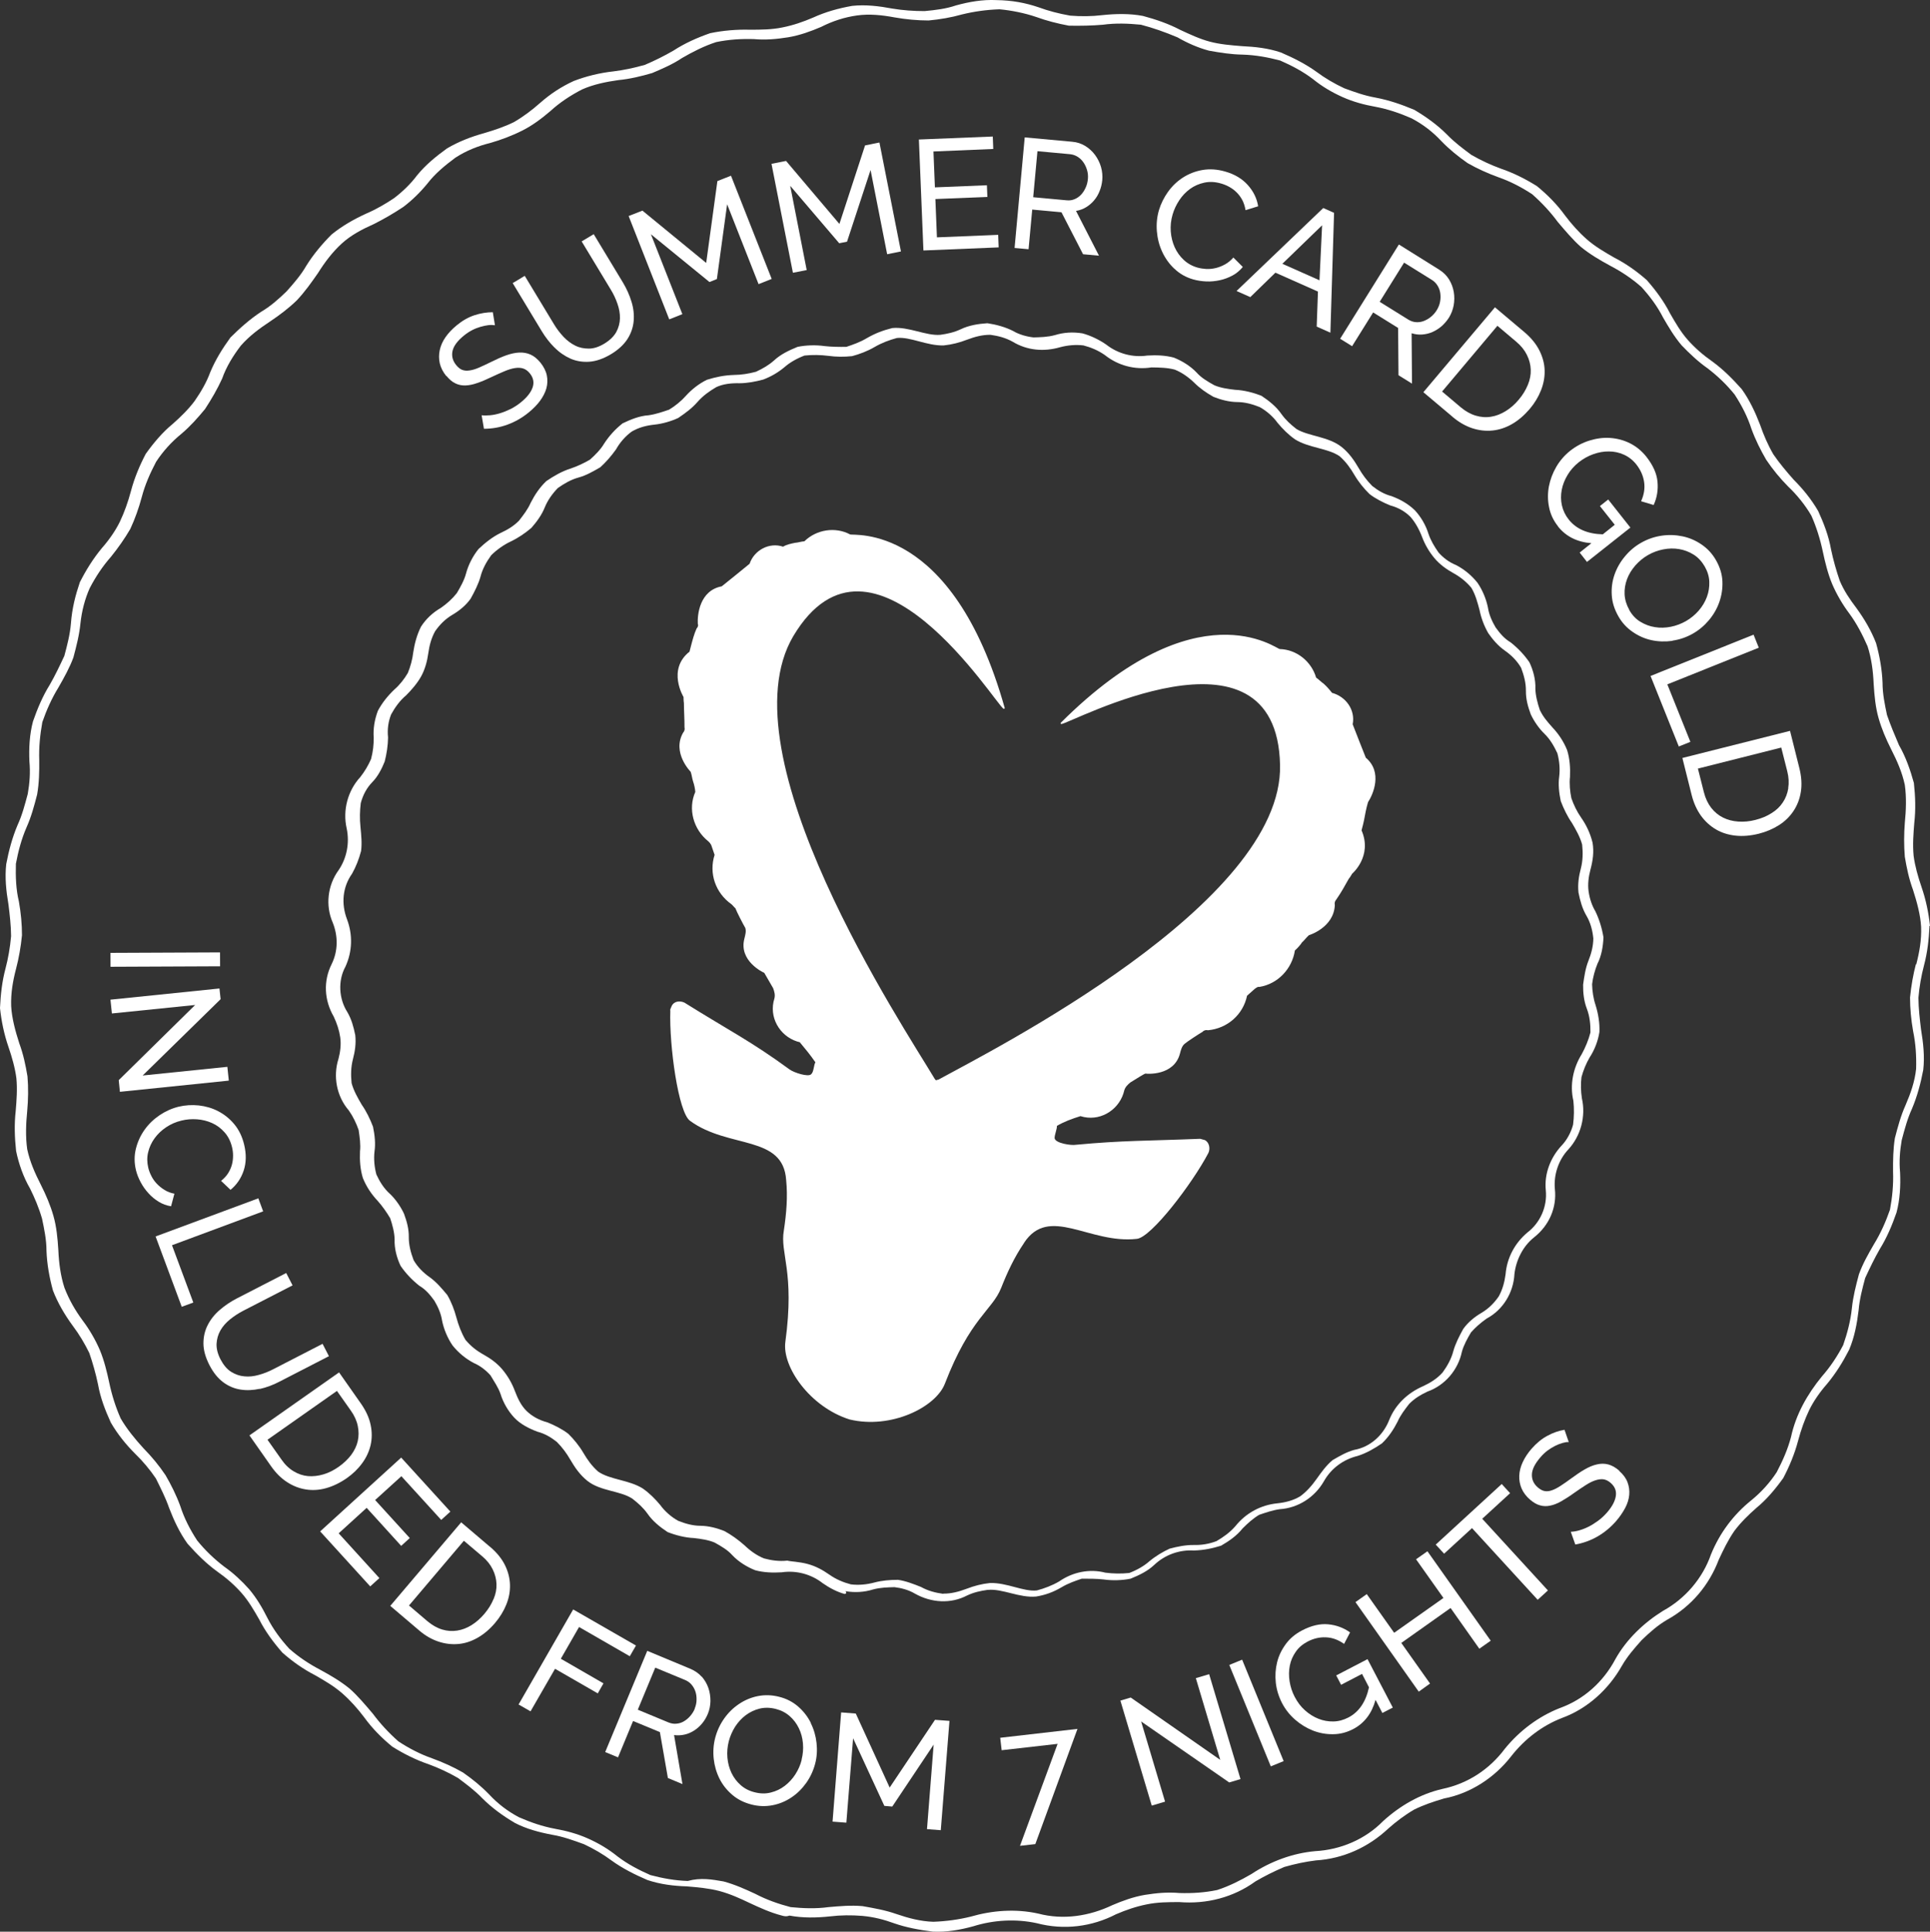
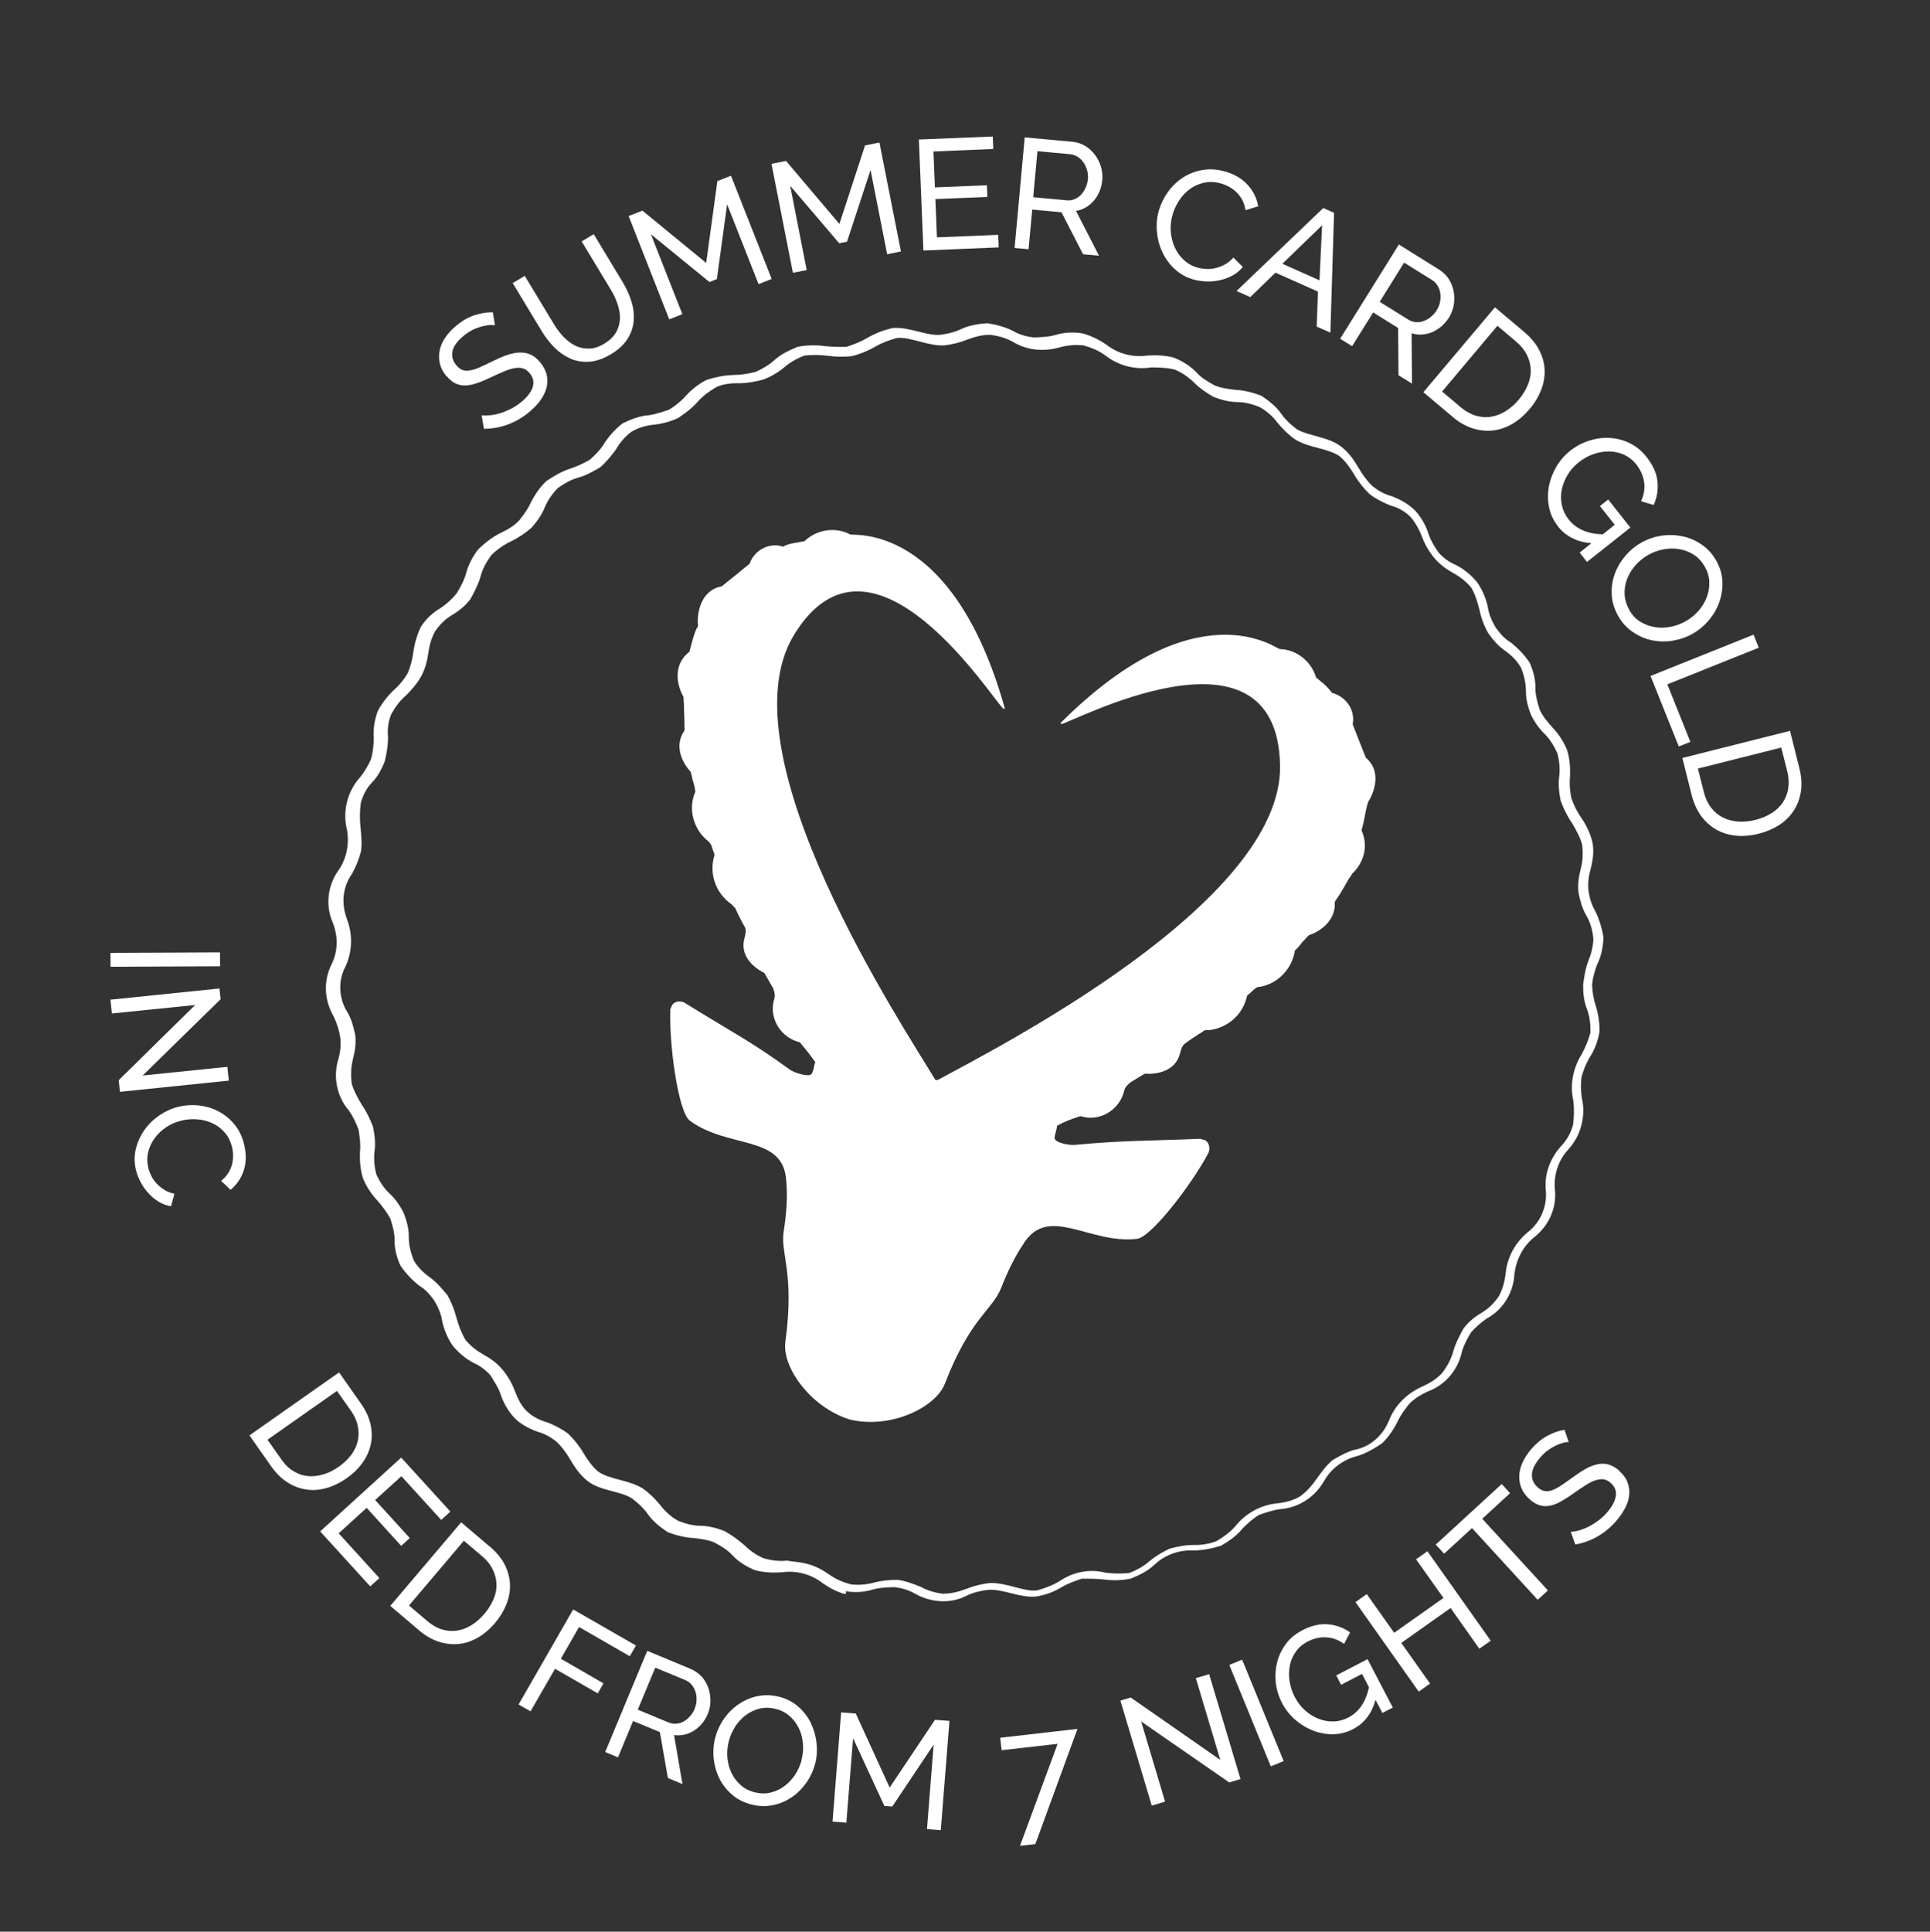
<svg xmlns="http://www.w3.org/2000/svg" id="Ebene_1" viewBox="0 0 200.08 200.21">
  <rect x="0" y="0" width="200.08" height="200.21" fill="#333333" stroke="none" />
  <defs>
    <style>.cls-1{fill:#fff;stroke-width:0px;}</style>
  </defs>
  <path class="cls-1" d="m125.27,119.5c.22-.46.09-1.11-.37-1.34-.19-.05-.29-.08-.48-.13-5.44.22-8.01.16-12.89.62-.44.09-2.13-.15-2.2-.68-.02-.32.26-.97.24-1.28.73-.43,1.54-.73,2.44-1.01,1.91.61,3.86-.53,4.45-2.34.03-.1.05-.19.08-.29.1-.39.37-.63.64-.86.61-.36,1.49-.95,1.59-.92.1.03,2.93.26,3.55-2.06.1-.39.2-.77.47-1.01.27-.24,1.52-1.05,1.88-1.26.15-.17.37-.21.56-.16,2.02-.19,3.64-1.62,4.05-3.58.27-.24.54-.48.81-.72.12-.07.27-.24.46-.19,1.94-.31,3.4-1.89,3.69-3.78.27-.24.57-.57.74-.84.27-.24.44-.5.71-.74,0,0,2.58-.77,2.69-3.12-.05-.22,0-.41.15-.58.49-.7.89-1.42,1.29-2.14.15-.17.35-.53.35-.53,0,0,2.14-1.81.98-4.5.05-.19.1-.39.15-.58.15-.58.24-1.28.39-1.86.05-.19.08-.29.13-.48.52-.79,1.55-3.11-.23-4.61,0,0-1.24-3.12-1.36-3.46.29-1.48-.69-2.87-2.14-3.26-.31-.39-.55-.66-.88-.96-.26-.17-.5-.44-.77-.62-.49-1.68-2.02-2.91-3.77-2.96-.32.02-8.52-6.5-22.71,7.65-.02.07,0,.11.07.12.82.01,22.33-11.68,22.67,4.24.34,14.36-29.97,29.62-35.42,32.62-.1-.03-.12.07-.22.05-.1-.02-.1-.03-.17-.15-3.22-5.4-21.95-33.53-14.65-45.87,8.17-13.67,21.05,7.22,21.8,7.53.1.03.12-.07.12-.07-5.44-19.33-15.77-17.83-16.03-18-1.54-.82-3.49-.51-4.74.71-.32.02-.66.14-.97.16-.44.09-.88.18-1.24.4-1.42-.48-2.99.35-3.47,1.77-.27.24-2.89,2.34-2.89,2.34-2.29.43-2.54,2.95-2.48,3.9.07.12.02.32-.13.48-.25.55-.43,1.23-.58,1.81-.05.19-.1.39-.15.58-2.35,1.86-.62,4.7-.62,4.7,0,0,0,.41.04.63,0,.82.07,1.67.06,2.5.05.22,0,.41-.15.58-1.17,2.07.79,4.04.79,4.04.12.34.14.66.25,1,.12.34.21.78.23,1.09-.78,1.76-.2,3.88,1.34,5.11.17.15.24.27.31.39.12.34.23.68.35,1.02-.61,1.91.09,3.95,1.75,5.12.17.15.24.27.41.42.12.34.8,1.66,1.02,2.03.12.34,0,.73-.09,1.11-.61,2.32,1.97,3.52,2.06,3.55.07.12.57.98.92,1.59.12.34.23.68.13,1.07-.61,1.91.53,3.86,2.34,4.45.1.03.19.05.29.08.55.66,1.1,1.32,1.62,2.08-.17.26-.16.99-.43,1.23-.3.34-1.82-.17-2.25-.49-3.99-2.92-6.28-4.04-10.89-6.92-.46-.22-1.09-.18-1.34.37-.05.19-.17.26-.13.48-.12,3.59.83,10.56,2.05,11.4,3.99,2.92,9.66,1.42,9.96,6.15.17,1.7.03,3.42-.24,5.21-.42,2.37,1.15,4.24.16,11.52-.38,2.59,2.55,6.78,6.66,8.07,4.28,1.03,8.92-1.26,9.87-3.7,2.64-6.85,4.91-7.6,5.84-9.94.63-1.59,1.35-3.16,2.37-4.65h-.01c2.6-3.98,6.79.13,11.7-.43,1.48-.13,5.75-5.72,7.42-8.9Z" />
  <path class="cls-1" d="m119.65,162.2c1.11-1.05,2.59-1.59,4.12-1.5,1.04-.03,1.92-.22,2.82-.5.86-.5,1.61-1.02,2.23-1.79.57-.57,1.11-1.05,1.72-1.41.68-.23,1.36-.47,2.12-.58,1.89-.12,3.63-1.21,4.6-2.92.77-1.35,2.04-2.25,3.48-2.6.9-.28,1.76-.78,2.52-1.3.69-.65,1.21-1.44,1.63-2.26.28-.65.74-1.25,1.21-1.85.57-.57,1.18-.93,1.88-1.26,1.83-.65,3.18-2.26,3.57-4.12.18-.68.58-1.4.95-2.02.44-.5.98-.98,1.62-1.43,1.69-.9,2.78-2.68,2.88-4.62.16-1.4.86-2.87,2.04-3.8,1.57-1.24,2.37-3.1,2.15-5.02-.13-1.48.38-3,1.39-4.08,1.3-1.41,1.84-3.44,1.41-5.32-.11-.75-.13-1.48-.04-2.18.18-.68.48-1.42.85-2.05.52-.79.87-1.73,1.01-2.63.04-.92-.12-1.89-.4-2.79-.23-.68-.34-1.44-.36-2.16.08-.7.29-1.48.56-2.13.42-.82.58-1.81.62-2.73-.16-.97-.44-1.87-.84-2.7-.36-.61-.59-1.29-.7-2.05-.11-.75,0-1.55.18-2.23.26-.97.39-1.86.23-2.83-.25-1-.65-1.83-1.18-2.59-.45-.64-.78-1.34-1.02-2.03-.14-.66-.22-1.51-.14-2.21.04-.92-.02-1.87-.3-2.77-.38-.93-.9-1.69-1.54-2.37-.48-.54-.96-1.08-1.29-1.79-.23-.68-.44-1.46-.46-2.19.04-.92-.22-1.92-.62-2.75-.52-.76-1.17-1.45-1.94-2.06-.63-.37-1.1-.91-1.56-1.55-.36-.61-.69-1.32-.8-2.07-.18-.88-.56-1.8-1.08-2.56-.62-.78-1.39-1.4-2.21-1.83-.75-.3-1.35-.77-1.83-1.31-.45-.64-.81-1.25-1.04-1.93-.28-.9-.78-1.76-1.42-2.45-.74-.71-1.56-1.14-2.41-1.46-.77-.2-1.4-.58-2-1.05-.57-.57-1.03-1.2-1.38-1.81-.5-.86-1.02-1.61-1.79-2.23-1.37-1.09-3.43-1.11-4.68-1.86-.6-.47-1.1-.91-1.56-1.55-.52-.76-1.29-1.38-2.08-1.9-.84-.33-1.81-.58-2.73-.62-.7-.08-1.5-.19-2.15-.47-.72-.4-1.35-.77-1.83-1.31-.65-.69-1.54-1.23-2.38-1.56-.87-.23-1.79-.27-2.74-.21-1.51.22-3.05-.19-4.25-1.13-.7-.49-1.61-.94-2.48-1.17-.99-.16-1.94-.1-2.84.18-.78.21-1.51.22-2.23.24-.7-.08-1.48-.29-2.1-.66-.82-.42-1.79-.68-2.68-.81-.95.06-1.92.22-2.75.62-.71.33-1.36.47-2.12.58-1.48.13-3.29-.87-4.99-.7-1,.25-1.8.56-2.66,1.06-.73.43-1.42.66-2.1.89-.73.01-1.55,0-2.25-.08-.9-.13-1.94-.1-2.81.08-.93.38-1.76.78-2.45,1.42-.54.48-1.15.83-1.86,1.16-.78.21-1.53.32-2.26.33-1.04.03-1.92.22-2.82.5-.83.4-1.61,1.02-2.21,1.69-.44.5-1.11,1.05-1.72,1.41-.68.23-1.36.47-2.12.58-.95.06-1.87.44-2.7.84-.78.62-1.38,1.29-1.9,2.08-.37.63-.94,1.2-1.48,1.68-.61.36-1.32.69-2,.92-.9.28-1.76.78-2.52,1.3-.69.65-1.21,1.44-1.63,2.26-.28.65-.74,1.25-1.21,1.85-.57.57-1.18.93-1.89,1.26-.83.4-1.61,1.02-2.3,1.67-.62.77-1.07,1.68-1.3,2.55-.18.68-.58,1.4-.95,2.02-.47.6-1.01,1.08-1.65,1.53-.86.5-1.54,1.14-2.06,1.94-.42.82-.68,1.79-.81,2.68-.08.7-.29,1.48-.56,2.13-.37.63-.84,1.23-1.38,1.7-.69.65-1.3,1.41-1.73,2.23-.35.94-.49,1.84-.43,2.78.01.73-.07,1.43-.27,2.2-.28.65-.65,1.28-1.12,1.88-1.3,1.41-1.84,3.44-1.41,5.32.32,1.53,0,3.1-.84,4.33-1.14,1.56-1.38,3.67-.61,5.42.56,1.39.57,2.94-.11,4.32-.87,1.73-.78,3.72.22,5.44.33.71.56,1.39.67,2.14s0,1.55-.18,2.23c-.58,1.81-.2,3.88,1.07,5.35.45.64.78,1.34,1.02,2.03.11.75.22,1.51.14,2.21-.04.92.02,1.87.3,2.77.38.93.9,1.69,1.54,2.37.48.54.93,1.18,1.29,1.79.23.68.44,1.46.46,2.19-.04.92.22,1.92.62,2.75.52.76,1.17,1.45,1.94,2.06.63.37,1.1.91,1.56,1.55.36.61.69,1.32.8,2.07.18.88.56,1.8,1.08,2.56.62.78,1.39,1.4,2.21,1.83.65.28,1.25.74,1.73,1.28.36.61.81,1.25,1.04,1.93.28.9.78,1.76,1.42,2.45.65.69,1.56,1.14,2.41,1.46.77.2,1.4.58,2,1.05.57.57,1.03,1.2,1.38,1.81.5.86,1.02,1.61,1.79,2.23,1.37,1.09,3.45,1.02,4.68,1.86.6.47,1.1.91,1.56,1.55.52.76,1.29,1.38,2.08,1.9.84.33,1.81.58,2.73.62.7.08,1.5.19,2.15.47.72.4,1.35.77,1.83,1.31.65.69,1.54,1.23,2.38,1.56.87.23,1.79.27,2.74.21,1.51-.22,3.05.19,4.25,1.13.7.49,1.52.92,2.29,1.12.12-.07.22-.05.08-.29.99.16,1.94.1,2.84-.18.78-.21,1.51-.22,2.23-.24.7.08,1.48.29,2.1.66,1.71.97,3.74,1.09,5.43.2.71-.33,1.36-.47,2.12-.58h.05c1.48-.14,3.29.86,4.99.69.97-.16,1.78-.46,2.63-.96.73-.43,1.42-.66,2.1-.89.73,0,1.55,0,2.25.08.9.13,1.94.1,2.81-.08.93-.38,1.76-.78,2.44-1.42Zm-5.05.8c-1.64-.43-3.39-.07-4.79.9-.73.43-1.54.73-2.32.94-1.38.15-3.09-.82-4.86-.77-.85.09-1.63.29-2.43.6-.8.3-1.58.51-2.41.5l-.02.02c-.8-.11-1.57-.31-2.29-.71-.75-.3-1.59-.63-2.39-.74-.82,0-1.67.07-2.45.28-.78.21-1.63.29-2.43.19-.77-.2-1.52-.51-2.22-1-.7-.49-1.42-.89-2.29-1.12s-1.69-.24-2.08-.34c-.85.09-1.65-.02-2.42-.23-.75-.3-1.44-.8-2.02-1.36-.67-.59-1.37-1.09-2.09-1.48-.75-.3-1.62-.53-2.44-.54-.82,0-1.6-.22-2.35-.52-.72-.4-1.39-.99-1.85-1.63-.55-.66-1.12-1.23-1.82-1.72-1.42-.89-3.38-.9-4.61-1.74-.67-.59-1.12-1.23-1.55-1.96-.43-.73-.98-1.4-1.55-1.96-.6-.47-1.42-.89-2.17-1.19-.87-.23-1.59-.63-2.17-1.19-.57-.57-.9-1.27-1.21-2.08-.3-.8-.73-1.54-1.28-2.2-.55-.66-1.25-1.16-1.97-1.56-.72-.4-1.32-.87-1.87-1.53-.43-.73-.73-1.54-.94-2.32-.21-.78-.51-1.58-.94-2.32-.55-.66-1.1-1.32-1.79-1.82-.7-.49-1.27-1.06-1.7-1.79-.3-.8-.51-1.58-.5-2.41.01-.82-.2-1.6-.5-2.41-.33-.71-.85-1.47-1.43-2.03-.67-.59-1.1-1.32-1.43-2.03-.21-.78-.29-1.63-.19-2.43.11-.8.02-1.65-.16-2.52-.3-.8-.71-1.63-1.16-2.27-.43-.73-.85-1.47-1.06-2.25-.09-.85-.07-1.67.13-2.45.23-.87.34-1.67.25-2.52-.18-.88-.39-1.65-.82-2.39-.88-1.37-1-3.26-.2-4.71.72-1.57.77-3.31.16-4.92s-.46-3.33.53-4.72c.4-.72.7-1.47.93-2.34.11-.8.02-1.65-.06-2.5-.09-.85-.07-1.67.03-2.47.23-.87.63-1.59,1.19-2.17.57-.57.99-1.39,1.29-2.14.2-.77.34-1.67.35-2.49-.09-.85.02-1.65.32-2.4.4-.72.89-1.42,1.55-1.97.57-.57,1.16-1.25,1.56-1.97.4-.72.63-1.59.74-2.39s.31-1.57.71-2.29c.49-.7,1.06-1.27,1.79-1.7s1.4-.98,1.89-1.67c.4-.72.82-1.54,1.03-2.31.2-.77.6-1.5,1.1-2.19.57-.57,1.32-1.1,2.03-1.43.83-.4,1.47-.85,2.13-1.4.59-.67,1.09-1.37,1.39-2.12s.8-1.44,1.36-2.02c.64-.45,1.37-.88,2.15-1.09.78-.21,1.51-.63,2.25-1.06.54-.48,1.13-1.15,1.63-1.85.4-.72.99-1.39,1.63-1.85.73-.43,1.51-.63,2.36-.72.85-.09,1.75-.36,2.46-.69.76-.52,1.4-.98,1.99-1.65.59-.67,1.23-1.12,1.96-1.55.71-.33,1.56-.42,2.38-.4.82,0,1.7-.17,2.48-.38.8-.3,1.54-.73,2.2-1.28.54-.48,1.27-.9,2.08-1.21.85-.09,1.67-.07,2.47.03.8.11,1.62.12,2.47.03.78-.21,1.58-.51,2.32-.94.73-.43,1.54-.73,2.32-.94,1.38-.15,3.09.82,4.86.77.85-.09,1.63-.29,2.43-.6.8-.3,1.58-.51,2.41-.5.8.11,1.57.31,2.29.71,1.52.92,3.24,1.06,4.92.58.78-.21,1.63-.29,2.43-.19.77.2,1.52.51,2.22,1,1.37,1.09,3.11,1.55,4.83,1.28.82.01,1.65.02,2.42.23.75.3,1.44.8,2.02,1.36.57.57,1.27,1.06,1.99,1.46.75.3,1.62.53,2.44.54.82,0,1.6.22,2.35.52.72.4,1.39.99,1.85,1.63.55.66,1.12,1.23,1.82,1.72,1.42.89,3.38.9,4.61,1.74.67.59,1.12,1.23,1.55,1.96.43.73.98,1.4,1.55,1.96.6.47,1.42.89,2.17,1.19.77.2,1.5.6,2.07,1.17.48.54.9,1.27,1.21,2.08.3.8.73,1.54,1.28,2.2.55.66,1.25,1.16,1.97,1.56.72.4,1.32.87,1.87,1.53.43.73.63,1.51.84,2.29.18.88.49,1.68.91,2.41.45.64,1,1.3,1.7,1.79.7.49,1.27,1.06,1.7,1.79.3.8.51,1.58.5,2.41-.01.82.2,1.6.5,2.41.33.71.85,1.47,1.43,2.03.58.56,1,1.3,1.33,2.01.21.78.29,1.63.19,2.43-.11.8-.02,1.65.16,2.52.3.8.71,1.63,1.16,2.27.43.73.85,1.47,1.06,2.25.09.85.07,1.67-.13,2.45-.23.87-.34,1.67-.25,2.52.18.88.39,1.65.82,2.39.43.73.63,1.51.72,2.36-.01.82-.22,1.6-.52,2.35s-.43,1.64-.54,2.44c-.01.82.07,1.67.38,2.48s.39,1.65.38,2.48c-.2.77-.51,1.52-.9,2.24-.89,1.42-1.26,3.18-.87,4.84.09.85.07,1.67-.03,2.47-.2.77-.63,1.59-1.19,2.17-1.16,1.25-1.81,2.93-1.64,4.63.17,1.7-.58,3.36-1.88,4.36-1.32,1.1-2.15,2.64-2.29,4.36-.11.8-.31,1.57-.71,2.29-.49.7-1.06,1.27-1.79,1.7s-1.4.98-1.89,1.67c-.4.72-.82,1.54-1.03,2.31-.2.77-.6,1.5-1.1,2.19-.59.67-1.32,1.1-2.03,1.43-1.63.71-2.89,1.93-3.52,3.52-.63,1.59-1.98,2.79-3.61,3.08-.78.21-1.51.63-2.25,1.06-.66.55-1.16,1.25-1.65,1.94-.49.7-1.09,1.37-1.72,1.82-.73.43-1.51.63-2.36.72-1.7.17-3.26,1-4.35,2.37-.59.67-1.23,1.12-1.96,1.55-.8.3-1.56.42-2.38.4-.82-.01-1.7.17-2.48.38-.71.33-1.44.76-2.1,1.31-.54.48-1.27.9-2.08,1.21-.85.09-1.67.07-2.47-.03Z" />
-   <path class="cls-1" d="m199.19,91.9c-.35-1.02-.67-2.14-.81-3.21-.11-1.17-.02-2.28.07-3.39.16-1.4.11-2.76-.04-4.15-.37-1.34-.84-2.7-1.55-3.93-.45-1.05-.89-2.1-1.24-3.12-.23-1.09-.46-2.19-.46-3.33-.05-1.36-.3-2.77-.67-4.11-.49-1.27-1.2-2.49-2.04-3.64-.69-.91-1.29-1.79-1.73-2.84-.35-1.02-.67-2.14-.9-3.24-.25-1.41-.74-2.68-1.33-3.97-.71-1.22-1.57-2.28-2.55-3.26-.72-.81-1.5-1.74-2.1-2.62-.57-.98-1.02-2.03-1.37-3.05-.49-1.27-1.08-2.56-1.91-3.71-.96-1.08-1.94-2.06-3.07-2.88-.96-.67-1.8-1.41-2.52-2.22-.72-.81-1.29-1.79-1.85-2.77-.61-1.2-1.45-2.35-2.4-3.43-1.01-.89-2.14-1.7-3.41-2.35-.99-.57-1.97-1.14-2.81-1.88-.84-.74-1.56-1.55-2.25-2.46-.83-1.15-1.81-2.14-2.92-3.05-1.15-.72-2.43-1.37-3.76-1.82-1.04-.38-2.05-.85-3.04-1.42-.86-.64-1.73-1.28-2.54-2.12-.98-.98-2.11-1.8-3.36-2.54-1.3-.55-2.63-1.01-4.01-1.27-1.19-.21-2.22-.59-3.26-.97-1.01-.47-2-1.05-2.86-1.69-1.13-.82-2.41-1.46-3.71-2.02-1.33-.45-2.64-.59-4.07-.66-1.11-.09-2.23-.18-3.29-.46-1.06-.28-2.08-.76-3.09-1.23-1.18-.62-2.51-1.08-3.86-1.44-1.38-.26-2.83-.23-4.22-.08-1.07.13-2.21.14-3.32.05-1.19-.21-2.25-.49-3.29-.87-1.33-.45-2.71-.72-4.36-.74-1.43-.07-2.84.18-4.18.55-1.02.35-2.09.48-3.26.59-1.14,0-2.25-.08-3.34-.26-1.38-.26-2.78-.43-4.17-.28-1.41.25-2.75.62-4.04,1.21-1.05.45-2.07.8-3.17,1.02-1.09.23-2.23.24-3.38.24-1.33-.04-2.81.08-4.13.36-1.36.47-2.66,1.06-3.78,1.79-.98.57-1.93,1.04-2.98,1.49-1.12.32-2.21.55-3.28.68-1.38.15-2.82.5-4.09.99-1.29.59-2.42,1.33-3.5,2.28-.81.72-1.72,1.41-2.7,1.98-.95.47-1.98.82-3.1,1.15-1.34.37-2.61.86-3.83,1.57-1.15.83-2.21,1.69-3.12,2.8-.64.86-1.48,1.68-2.39,2.37-.88.59-1.86,1.16-2.91,1.61-1.29.59-2.52,1.3-3.57,2.16-.98.98-1.9,2.08-2.62,3.24-.57.99-1.31,1.83-2.05,2.66-.84.81-1.65,1.53-2.62,2.1-1.13.74-2.21,1.69-3.19,2.67-.82,1.13-1.54,2.28-2.09,3.59-.38,1.04-.95,2.02-1.62,2.99-.64.86-1.48,1.68-2.29,2.39-1.05.86-1.97,1.96-2.78,3.09-.62,1.18-1.17,2.48-1.53,3.84-.31,1.16-.68,2.2-1.16,3.21-.45.92-1.12,1.88-1.86,2.72-.91,1.1-1.63,2.26-2.28,3.53-.45,1.33-.81,2.68-.93,4.3-.09,1.11-.39,2.27-.68,3.34-.47,1.01-.95,2.02-1.52,3.01-.72,1.15-1.27,2.46-1.73,3.78-.36,1.35-.43,2.78-.37,4.14.11,1.17.02,2.28-.17,3.37-.31,1.16-.59,2.22-1.06,3.24-.55,1.3-.91,2.66-1.17,4.03-.16,1.4-.01,2.79.23,4.2.13,1.07.26,2.14.27,3.28-.11,1.21-.3,2.3-.58,3.36-.36,1.35-.5,2.66-.57,4.09.15,1.38.42,2.7.89,4.06.35,1.02.67,2.14.81,3.21.11,1.17.02,2.28-.07,3.39-.16,1.4-.11,2.76.04,4.15.27,1.31.74,2.68,1.45,3.9.47.95.92,2,1.24,3.12.23,1.09.46,2.19.46,3.33.05,1.36.3,2.77.67,4.11.49,1.27,1.2,2.49,2.04,3.64.69.91,1.26,1.88,1.73,2.84.35,1.02.67,2.14.9,3.24.25,1.41.74,2.68,1.33,3.97.71,1.22,1.57,2.28,2.55,3.26.74.71,1.53,1.65,2.12,2.53.47.95,1.02,2.03,1.37,3.05.49,1.27,1.08,2.56,1.91,3.71.96,1.08,1.94,2.06,3.07,2.88.96.67,1.8,1.41,2.52,2.22.72.81,1.29,1.79,1.85,2.77.61,1.2,1.45,2.35,2.4,3.43,1.01.89,2.14,1.7,3.41,2.35.99.57,1.97,1.14,2.81,1.88.84.74,1.56,1.55,2.25,2.46.83,1.15,1.81,2.14,2.92,3.05,1.15.72,2.43,1.37,3.76,1.82,1.04.38,2.05.85,3.04,1.42.86.64,1.73,1.28,2.54,2.12.98.98,2.11,1.8,3.36,2.54,1.18.62,2.53.98,3.91,1.24,1.09.18,2.22.59,3.26.97,1.01.47,2,1.05,2.86,1.69,1.13.82,2.41,1.46,3.71,2.02,1.33.45,2.73.62,4.07.66,1.11.09,2.33.2,3.39.48,1.16.31,2.17.78,3.18,1.26,1.01.47,2.12.98,3.28,1.28.29.08.48.13.82.01,1.38.26,2.83.23,4.22.08,1.07-.13,2.21-.14,3.32-.05,1.21.11,2.27.39,3.31.77,1.23.43,2.61.69,4.01.86,1.43.07,2.84-.18,4.18-.55,2.14-.67,4.45-.79,6.6-.32,2.8.74,5.7.37,8.21-.93,1.05-.45,2.07-.8,3.17-1.02,1.09-.23,2.23-.24,3.38-.24,2.83.23,5.61-.48,7.91-2.15.98-.57,1.93-1.04,2.98-1.49,1.12-.32,2.21-.55,3.28-.68,2.84-.18,5.43-1.36,7.49-3.29.81-.72,1.72-1.41,2.7-1.98.95-.47,1.98-.82,3.1-1.15,2.72-.52,5.22-2.14,6.95-4.37,1.41-1.8,3.22-3.18,5.29-3.98,2.63-.96,4.82-2.97,6.19-5.4.57-.99,1.31-1.83,2.05-2.66.84-.81,1.65-1.53,2.62-2.1,2.54-1.4,4.37-3.6,5.37-6.23.47-1.01.95-2.02,1.62-2.99.64-.86,1.48-1.68,2.29-2.39,1.05-.86,1.97-1.96,2.78-3.09.62-1.18,1.17-2.48,1.53-3.84.31-1.16.68-2.2,1.16-3.21.45-.92,1.12-1.88,1.86-2.72.91-1.1,1.63-2.26,2.28-3.53.55-1.3.81-2.68.98-4.09.09-1.11.39-2.27.68-3.34.47-1.01.95-2.02,1.52-3.01.72-1.15,1.27-2.46,1.73-3.78.36-1.35.43-2.78.37-4.14-.11-1.17-.02-2.28.17-3.37.31-1.16.59-2.22,1.06-3.24.55-1.3.91-2.66,1.17-4.03.16-1.4,0-2.79-.23-4.2-.13-1.07-.26-2.14-.27-3.28.09-1.11.3-2.3.58-3.36.36-1.35.5-2.66.57-4.09h.05c-.15-1.38-.42-2.7-.89-4.06Zm-.54,8.07l-.03-.05c-.28,1.06-.49,2.25-.61,3.46,0,1.14.11,2.31.32,3.5.27,1.31.35,2.58.31,3.91-.14,1.31-.57,2.54-1.09,3.74-.5,1.11-.81,2.27-1.11,3.43-.18,1.09-.2,2.33-.19,3.47.05,1.36-.08,2.67-.32,3.95-.43,1.23-.96,2.44-1.67,3.59-.57.99-1.14,1.97-1.55,3.11-.31,1.16-.61,2.32-.73,3.53-.14,1.31-.47,2.56-.9,3.8-.62,1.18-1.32,2.24-2.2,3.24-1.53,1.87-2.7,3.94-3.21,6.29-.33,1.26-.86,2.46-1.48,3.64-.69,1.06-1.58,2.06-2.64,2.92-1.84,1.48-3.27,3.38-4.18,5.62-.86,2.46-2.66,4.57-4.96,5.83-1.98,1.23-3.78,2.93-4.94,5-1.25,2.36-3.28,4.2-5.79,5.09-2.19.87-4.13,2.32-5.66,4.19-1.61,2.16-3.86,3.63-6.48,4.18-2.31.53-4.39,1.73-6.16,3.34-1.85,1.89-4.41,2.97-7.03,3.11-2.33.21-4.62,1.05-6.63,2.38-1.1.64-2.3,1.25-3.54,1.65-1.31.27-2.58.35-3.91.31-1.21-.11-2.38,0-3.57.19-1.19.2-2.34.62-3.39,1.07-2.37,1.13-5.07,1.56-7.68.87-2.35-.52-4.77-.33-7.01.32-1.22.3-2.5.48-3.86.53-1.33-.04-2.59-.38-3.82-.8-1.13-.4-2.32-.61-3.51-.82-1.21-.11-2.38,0-3.54.1-1.29.18-2.62.13-3.93,0-1.26-.33-2.49-.76-3.67-1.38-1.01-.47-2.12-.97-3.28-1.28-1.19-.21-2.37-.42-3.71-.05-1.33-.04-2.62-.28-3.87-.61-1.21-.53-2.39-1.15-3.42-1.94-.94-.76-1.92-1.34-3.03-1.84-1.11-.5-2.27-.81-3.45-1.02-1.28-.24-2.51-.66-3.72-1.19-1.18-.62-2.21-1.41-3.1-2.37-.81-.84-1.75-1.6-2.71-2.27-.99-.57-2.1-1.07-3.23-1.48-1.23-.43-2.41-1.05-3.47-1.75-1.01-.89-1.89-1.85-2.65-2.87-.79-.93-1.58-1.87-2.41-2.6-.94-.76-1.92-1.34-3.01-1.93-1.18-.62-2.24-1.32-3.24-2.2-.88-.96-1.65-1.99-2.26-3.18-.54-1.07-1.11-2.05-1.9-2.99-.72-.81-1.63-1.67-2.59-2.34-1.03-.79-1.94-1.65-2.8-2.71-.74-1.13-1.35-2.32-1.75-3.57-.42-1.15-.96-2.22-1.53-3.2-.67-1-1.45-1.94-2.27-2.77-.88-.96-1.74-2.01-2.38-3.11-.52-1.17-.91-2.41-1.19-3.73-.23-1.09-.53-2.31-.97-3.36-.45-1.05-1.09-2.15-1.78-3.06-.76-1.03-1.4-2.13-1.89-3.4-.4-1.24-.57-2.53-.63-3.89-.08-1.26-.19-2.43-.51-3.55-.32-1.12-.77-2.17-1.31-3.24-.61-1.2-1.13-2.37-1.41-3.68-.18-1.29-.13-2.62,0-3.93.11-1.21.13-2.45.03-3.61-.2-1.19-.43-2.29-.85-3.43-.4-1.24-.77-2.58-.84-3.84-.05-1.36.18-2.64.51-3.9.28-1.06.49-2.25.61-3.46,0-1.14-.11-2.31-.32-3.5-.3-1.22-.35-2.58-.31-3.91.24-1.28.57-2.54,1.09-3.74.5-1.11.81-2.27,1.11-3.43.21-1.19.23-2.42.22-3.56-.05-1.36.09-2.67.32-3.95.43-1.23.96-2.44,1.67-3.59.57-.99,1.17-2.07,1.55-3.11.31-1.16.61-2.32.73-3.53.14-1.31.47-2.56.97-3.67.62-1.18,1.32-2.24,2.2-3.24.76-.94,1.43-1.9,2-2.88.47-1.01.88-2.15,1.19-3.31.33-1.26.86-2.46,1.48-3.64.69-1.06,1.58-2.06,2.64-2.92.93-.79,1.67-1.63,2.44-2.56.69-1.06,1.26-2.04,1.77-3.15.43-1.23,1.15-2.39,1.94-3.42.89-1.01,1.92-1.77,3.04-2.51,1-.67,1.91-1.36,2.75-2.17.86-.91,1.53-1.87,2.2-2.83.72-1.15,1.51-2.19,2.47-3.07.96-.88,2.16-1.5,3.33-2.02,1.07-.54,2.05-1.11,3.06-1.78.91-.69,1.74-1.5,2.51-2.44.79-1.03,1.85-1.89,2.87-2.65,1.13-.74,2.39-1.23,3.61-1.53,1.12-.32,2.27-.75,3.34-1.29s1.98-1.23,2.91-2.02c.96-.88,2.08-1.62,3.28-2.24,1.17-.52,2.48-.79,3.77-.97,1.17-.11,2.38-.4,3.5-.73,1.05-.45,2.1-.89,3.1-1.56,1.1-.64,2.3-1.25,3.54-1.65,1.31-.27,2.58-.35,3.91-.31,1.21.11,2.38,0,3.57-.19,1.19-.2,2.34-.62,3.39-1.07,1.2-.61,2.44-1.01,3.73-1.19,1.29-.18,2.6-.04,3.88.2,1.19.21,2.4.32,3.54.32,1.17-.11,2.36-.31,3.48-.63,1.22-.3,2.5-.48,3.86-.53,1.21.11,2.59.38,3.82.8,1.04.38,2.2.68,3.38.9,1.24.02,2.38,0,3.54-.1,1.29-.18,2.62-.13,3.93,0,1.26.33,2.49.76,3.79,1.31.99.57,2.1,1.07,3.26,1.38,1.19.21,2.27.39,3.51.41,1.33.04,2.62.28,3.87.61,1.21.53,2.39,1.15,3.42,1.94.94.76,1.92,1.34,3.03,1.84,1.11.5,2.27.81,3.45,1.02,1.28.24,2.51.66,3.72,1.19,1.18.62,2.21,1.41,3.1,2.37.81.84,1.75,1.6,2.71,2.27.99.57,2.1,1.07,3.23,1.48,1.23.43,2.41,1.05,3.47,1.75,1.01.89,1.89,1.84,2.65,2.87.79.93,1.58,1.87,2.41,2.6.94.76,1.92,1.34,3.01,1.93,1.18.62,2.24,1.32,3.24,2.2.88.96,1.65,1.99,2.26,3.18.57.98,1.14,1.96,1.93,2.89.81.84,1.72,1.7,2.68,2.37,1.03.79,1.94,1.65,2.8,2.71.74,1.13,1.35,2.32,1.75,3.57.42,1.15.96,2.22,1.53,3.2.67,1,1.45,1.94,2.27,2.77.91.86,1.77,1.92,2.41,3.02.52,1.17.91,2.41,1.19,3.73.23,1.09.53,2.31.97,3.36.45,1.05,1.09,2.15,1.78,3.06.76,1.03,1.38,2.23,1.89,3.4.4,1.24.57,2.53.63,3.89.08,1.26.19,2.43.51,3.55.32,1.12.77,2.17,1.31,3.24.61,1.2,1.13,2.37,1.41,3.68.18,1.29.13,2.62,0,3.93-.09,1.11-.1,2.35,0,3.52.2,1.19.43,2.29.85,3.43.4,1.24.77,2.58.84,3.84.05,1.36-.18,2.64-.51,3.9Z" />
  <path class="cls-1" d="m46.29,38.97c.29.35.59.61.91.76.32.16.67.23,1.04.22.37-.01.78-.09,1.23-.25.45-.15.94-.36,1.48-.62.49-.23.94-.43,1.34-.6.4-.17.76-.28,1.08-.33s.61-.04.86.04c.25.08.48.24.69.5.37.45.47.94.3,1.45-.17.51-.57,1.03-1.21,1.55-.34.28-.7.51-1.07.7-.37.18-.74.33-1.1.44-.36.11-.71.18-1.04.21-.33.03-.62.03-.87,0l.24,1.4c.84,0,1.65-.14,2.44-.43.79-.29,1.53-.71,2.21-1.27.46-.38.85-.77,1.16-1.19s.53-.85.66-1.29c.12-.44.14-.89.05-1.34-.09-.45-.31-.89-.65-1.32-.33-.4-.67-.69-1.04-.85-.36-.16-.75-.23-1.18-.21-.42.02-.87.12-1.35.29-.48.17-.99.4-1.53.67-.48.24-.9.43-1.26.59-.36.16-.69.26-.98.3-.29.05-.54.03-.77-.05-.22-.08-.43-.25-.63-.49-.37-.45-.5-.94-.39-1.46.11-.52.51-1.07,1.21-1.63.27-.22.55-.4.84-.55.29-.15.58-.26.86-.34.28-.08.55-.14.81-.17.26-.03.48-.02.68.01l-.22-1.35c-.63,0-1.26.1-1.9.31-.64.21-1.26.56-1.86,1.06-.46.38-.84.78-1.14,1.21-.3.43-.5.88-.6,1.34-.1.46-.1.92,0,1.37.11.46.33.9.68,1.33Z" />
  <path class="cls-1" d="m57.48,36.01c.5.51,1.06.89,1.66,1.16.6.26,1.26.37,1.96.32.7-.05,1.45-.31,2.24-.78.76-.46,1.32-.98,1.7-1.56.37-.58.59-1.2.65-1.86.06-.65-.01-1.33-.22-2.01-.21-.69-.51-1.37-.91-2.03l-3.01-4.98-1.25.75,3.01,4.98c.29.47.52.96.7,1.48.18.51.27,1.02.26,1.51-.01.49-.14.97-.38,1.42-.25.45-.66.85-1.23,1.2-.56.34-1.1.52-1.61.52-.51,0-.98-.09-1.42-.31s-.84-.52-1.22-.92c-.37-.4-.71-.84-1-1.33l-3.01-4.98-1.25.75,3.01,4.98c.38.63.82,1.2,1.33,1.71Z" />
  <polygon class="cls-1" points="70.74 32.56 67.48 24.28 73.55 29.23 74.32 28.92 75.38 21.17 78.64 29.45 80 28.91 75.78 18.21 74.37 18.77 73.21 27.25 66.6 21.83 65.17 22.39 69.38 33.1 70.74 32.56" />
  <polygon class="cls-1" points="83.63 27.99 81.92 19.26 87 25.21 87.81 25.05 90.25 17.62 91.97 26.35 93.4 26.06 91.17 14.77 89.68 15.07 87.02 23.21 81.49 16.68 79.98 16.98 82.2 28.27 83.63 27.99" />
  <polygon class="cls-1" points="103.53 25.64 103.48 24.34 97.13 24.6 96.97 20.63 102.36 20.41 102.31 19.2 96.92 19.42 96.77 15.7 102.97 15.44 102.92 14.15 95.26 14.46 95.73 25.96 103.53 25.64" />
  <path class="cls-1" d="m107,21.72l3.04.28,2.24,4.35,1.65.15-2.38-4.64c.37-.06.72-.19,1.04-.38.31-.19.59-.42.83-.71.24-.28.43-.6.57-.96.15-.36.24-.74.28-1.14.04-.45,0-.9-.13-1.36-.13-.45-.34-.87-.61-1.24-.28-.38-.62-.69-1.02-.94-.41-.25-.86-.4-1.37-.44l-4.91-.45-1.05,11.46,1.45.13.38-4.12Zm.55-6.05l3.37.31c.28.03.54.11.78.26.24.15.45.34.61.58.17.24.29.5.38.8.09.3.12.6.09.93-.03.31-.1.61-.23.89-.12.28-.28.52-.47.73-.19.2-.41.36-.67.47-.26.11-.53.15-.83.12l-3.47-.32.44-4.76Z" />
  <path class="cls-1" d="m121.76,27.86c.54.52,1.18.88,1.94,1.1.43.12.88.19,1.36.21.48.02.95-.03,1.41-.13.46-.1.9-.27,1.31-.49.41-.22.76-.52,1.06-.88l-.98-.98c-.26.3-.54.53-.86.71-.31.17-.63.3-.96.38-.33.08-.65.11-.98.1-.33-.02-.64-.07-.93-.15-.55-.16-1.03-.43-1.42-.8-.4-.37-.71-.81-.94-1.32-.22-.5-.36-1.05-.4-1.63-.04-.58.02-1.16.19-1.74.15-.52.38-1.01.69-1.48.31-.47.68-.86,1.12-1.18.44-.32.93-.53,1.48-.65.55-.12,1.12-.09,1.74.09.28.08.56.19.83.34.27.15.53.33.76.56.23.22.43.49.6.8.16.31.28.66.34,1.06l1.31-.4c-.13-.82-.49-1.55-1.07-2.2s-1.36-1.12-2.34-1.4c-.83-.24-1.62-.29-2.37-.16-.75.13-1.42.4-2.03.79-.6.39-1.12.89-1.54,1.48s-.73,1.22-.93,1.88c-.21.71-.28,1.44-.22,2.19.06.75.24,1.46.55,2.13.31.67.73,1.26,1.27,1.77Z" />
  <path class="cls-1" d="m129.62,30.79l2.6-2.53,4.41,1.96-.13,3.63,1.42.63.38-12.42-1.12-.5-8.99,8.6,1.42.63Zm7.44-7.44l-.27,5.7-3.85-1.71,4.12-3.99Z" />
  <path class="cls-1" d="m142.35,32.38l2.59,1.61.04,4.9,1.4.87-.04-5.22c.36.11.73.16,1.1.13.37-.03.72-.11,1.06-.26.34-.15.65-.35.95-.6.29-.26.54-.55.76-.89.24-.39.4-.81.49-1.27.08-.46.09-.92.01-1.39-.08-.46-.24-.89-.49-1.3-.25-.4-.59-.74-1.02-1.01l-4.18-2.61-6.09,9.77,1.24.77,2.19-3.51Zm3.21-5.16l2.88,1.79c.24.15.43.34.58.58.15.24.25.5.29.79.04.29.04.58-.02.89-.05.3-.17.59-.34.87-.16.27-.37.5-.6.69-.24.2-.49.34-.75.44-.26.1-.53.14-.81.12-.28-.02-.54-.11-.8-.27l-2.96-1.84,2.53-4.06Z" />
  <path class="cls-1" d="m150.6,43.22c.65.54,1.32.93,2.02,1.16.7.23,1.4.31,2.1.24.7-.07,1.37-.29,2.03-.67.65-.37,1.26-.9,1.83-1.56.51-.6.9-1.25,1.17-1.93s.4-1.37.38-2.07-.2-1.38-.54-2.06c-.34-.68-.86-1.32-1.56-1.91l-3.05-2.57-7.42,8.8,3.05,2.57Zm4.65-9.44l1.93,1.63c.5.42.87.88,1.11,1.37.25.5.38,1.01.4,1.53.02.52-.08,1.05-.3,1.58s-.53,1.05-.95,1.54c-.41.49-.86.88-1.35,1.18-.49.3-.99.5-1.51.58-.52.09-1.05.05-1.59-.11-.54-.16-1.06-.45-1.56-.87l-1.93-1.63,5.74-6.82Z" />
  <path class="cls-1" d="m161.52,54.57c.82,1.03,1.97,1.61,3.46,1.73l-1.22.97.76.97,4.5-3.56-2.3-2.91-.86.68,1.54,1.94-1.24.99c-1.57-.04-2.75-.55-3.53-1.53-.36-.45-.59-.94-.71-1.47-.12-.53-.12-1.06-.02-1.6s.31-1.06.61-1.56.69-.94,1.17-1.32c.46-.36.96-.64,1.5-.83.54-.19,1.08-.29,1.62-.28.53,0,1.05.11,1.54.33.49.22.92.55,1.29,1.01.44.56.71,1.16.81,1.81s0,1.32-.31,2.01l1.3.39c.35-.76.48-1.56.4-2.42s-.47-1.71-1.16-2.59c-.48-.6-1.04-1.06-1.7-1.39s-1.34-.5-2.05-.55-1.43.05-2.14.27c-.71.22-1.38.57-1.99,1.05-.58.46-1.07,1.02-1.45,1.67-.38.65-.63,1.33-.77,2.04-.13.71-.13,1.43.02,2.15.14.72.45,1.38.93,1.98Z" />
  <path class="cls-1" d="m173.38,66.4c.75-.11,1.45-.35,2.12-.73.63-.36,1.18-.82,1.66-1.39.48-.57.84-1.2,1.08-1.88.24-.69.35-1.4.32-2.14-.03-.74-.25-1.46-.65-2.17-.38-.68-.88-1.22-1.49-1.64-.61-.42-1.27-.71-1.98-.86-.71-.15-1.44-.18-2.18-.07-.75.11-1.45.35-2.12.73-.64.36-1.2.83-1.68,1.41-.48.57-.84,1.2-1.08,1.88-.24.68-.34,1.4-.29,2.14.04.74.27,1.46.67,2.17.38.68.88,1.22,1.49,1.64.61.42,1.26.71,1.96.86s1.43.17,2.17.07Zm-4.48-3.2c-.29-.52-.45-1.05-.48-1.59s.06-1.07.25-1.58.48-.98.86-1.42c.38-.43.82-.8,1.33-1.09.49-.28,1.01-.47,1.57-.58.56-.11,1.11-.12,1.64-.03.54.09,1.04.28,1.5.57.47.29.85.71,1.16,1.24.29.51.45,1.03.47,1.57.02.54-.06,1.07-.25,1.58-.19.51-.47.98-.85,1.42-.38.43-.82.8-1.33,1.09-.48.27-1,.47-1.55.58-.56.11-1.11.13-1.65.04-.54-.08-1.04-.27-1.52-.56s-.86-.7-1.16-1.24Z" />
  <polygon class="cls-1" points="172.85 70.93 182.33 67.13 181.79 65.78 171.11 70.06 174.04 77.37 175.24 76.89 172.85 70.93" />
  <path class="cls-1" d="m185.57,75.75l-11.16,2.81.97,3.87c.21.82.53,1.52.96,2.12.44.6.96,1.07,1.56,1.42.6.35,1.28.56,2.03.64.75.08,1.55.01,2.4-.2.76-.19,1.46-.49,2.08-.88s1.12-.88,1.51-1.46c.39-.58.65-1.24.77-1.99.12-.75.07-1.57-.15-2.46l-.97-3.87Zm-.18,5.95c-.09.55-.28,1.04-.57,1.47-.29.44-.68.81-1.17,1.11-.48.31-1.04.54-1.67.7-.62.16-1.21.21-1.79.17-.57-.04-1.1-.18-1.56-.41-.47-.23-.88-.57-1.23-1.01-.34-.44-.6-.98-.76-1.62l-.62-2.45,8.64-2.18.62,2.45c.16.63.19,1.22.1,1.76Z" />
  <rect class="cls-1" x="11.46" y="98.73" width="11.36" height="1.44" transform="translate(-.44 .08) rotate(-.25)" />
  <polygon class="cls-1" points="23.57 110.57 14.79 111.47 22.87 103.56 22.75 102.45 11.45 103.61 11.6 105.04 20.23 104.16 12.31 111.95 12.43 113.16 23.72 112 23.57 110.57" />
  <path class="cls-1" d="m17.73,125.04l.35-1.32c-.38-.07-.72-.2-1.02-.39-.3-.18-.57-.4-.8-.64s-.42-.51-.56-.79c-.15-.29-.26-.58-.33-.87-.13-.55-.14-1.09-.01-1.61.12-.52.35-1.01.67-1.45.32-.44.72-.82,1.2-1.14.48-.32,1-.55,1.59-.69.52-.13,1.05-.17,1.61-.13.55.04,1.07.17,1.56.39.49.22.92.54,1.28.95.37.41.63.92.78,1.53.07.28.11.57.11.88,0,.31-.03.61-.11.92-.08.31-.21.61-.39.9s-.43.56-.74.81l.98.93c.63-.52,1.09-1.18,1.36-1.99.27-.81.29-1.71.05-2.7-.2-.83-.54-1.53-1.02-2.11-.48-.58-1.04-1.02-1.67-1.35s-1.31-.52-2.02-.6c-.71-.07-1.4-.03-2.07.13-.7.17-1.37.47-1.98.88-.62.42-1.14.92-1.56,1.51-.42.59-.72,1.24-.9,1.96-.18.71-.18,1.45,0,2.21.1.42.27.85.49,1.26.22.42.49.8.81,1.15.31.35.67.64,1.06.88.39.24.82.4,1.28.47Z" />
-   <polygon class="cls-1" points="26.78 124.2 16.13 128.15 18.84 135.44 20.04 135 17.83 129.06 27.28 125.55 26.78 124.2" />
-   <path class="cls-1" d="m26.93,143.96c.69-.16,1.38-.41,2.06-.77l5.11-2.63-.66-1.28-5.11,2.63c-.48.25-.98.45-1.5.59-.52.15-1.02.2-1.5.15-.48-.04-.94-.2-1.37-.47-.43-.27-.79-.7-1.1-1.29-.3-.58-.43-1.12-.41-1.62.03-.5.16-.96.4-1.38.24-.42.57-.8.99-1.14.42-.34.88-.64,1.38-.9l5.11-2.63-.66-1.28-5.11,2.63c-.64.33-1.24.73-1.77,1.19-.54.46-.95.98-1.25,1.56-.3.58-.45,1.22-.45,1.91,0,.7.21,1.45.62,2.25.4.78.88,1.37,1.43,1.78.55.41,1.15.66,1.79.76.64.1,1.31.07,2-.08Z" />
  <path class="cls-1" d="m35.94,153.21c.64-.45,1.17-.96,1.6-1.55.43-.58.72-1.21.88-1.88.15-.67.16-1.37,0-2.11-.15-.73-.49-1.47-1.01-2.21l-2.26-3.22-9.29,6.53,2.26,3.22c.48.68,1.02,1.22,1.64,1.62.61.4,1.26.65,1.94.76s1.38.07,2.1-.13,1.43-.54,2.14-1.03Zm-4.01-.22c-.52-.05-1.01-.21-1.49-.5-.48-.29-.9-.69-1.27-1.23l-1.44-2.04,7.2-5.06,1.44,2.04c.37.52.61,1.05.72,1.59.11.54.11,1.06,0,1.56-.11.5-.34.98-.68,1.44-.34.45-.77.86-1.29,1.23-.52.36-1.04.63-1.59.79s-1.07.22-1.59.18Z" />
  <polygon class="cls-1" points="41.59 160.22 42.48 159.41 38.89 155.47 41.61 153 45.74 157.53 46.69 156.67 41.59 151.07 33.19 158.72 38.38 164.42 39.33 163.56 35.11 158.92 38.01 156.28 41.59 160.22" />
  <path class="cls-1" d="m50.81,160.33l-3-2.55-7.35,8.66,3,2.55c.63.54,1.3.92,1.99,1.15.69.23,1.38.31,2.07.25s1.35-.28,2-.65,1.25-.88,1.81-1.54c.5-.59.89-1.23,1.16-1.9.27-.67.4-1.35.38-2.04-.02-.69-.19-1.37-.52-2.04-.33-.67-.84-1.3-1.53-1.89Zm.35,5.41c-.21.52-.53,1.03-.94,1.52-.41.48-.85.87-1.33,1.17-.48.3-.98.49-1.49.57-.51.08-1.03.05-1.56-.11-.53-.16-1.04-.45-1.54-.87l-1.9-1.62,5.69-6.71,1.9,1.61c.49.41.85.87,1.09,1.36s.37,1,.39,1.51c.02.52-.08,1.04-.3,1.56Z" />
  <polygon class="cls-1" points="60.03 168.63 65.29 171.66 65.93 170.55 59.42 166.81 53.76 176.66 55 177.37 57.54 172.96 61.97 175.51 62.56 174.47 58.14 171.92 60.03 168.63" />
  <path class="cls-1" d="m72.75,173.79c-.31-.35-.7-.62-1.16-.82l-4.49-1.87-4.36,10.49,1.33.55,1.56-3.77,2.78,1.15.83,4.76,1.51.63-.87-5.08c.37.05.73.03,1.09-.05.35-.08.68-.22.99-.42.31-.2.58-.44.83-.74.25-.3.44-.63.59-.99.17-.41.26-.85.27-1.32,0-.46-.06-.92-.21-1.35-.15-.44-.38-.83-.69-1.19Zm-.72,3.3c-.12.29-.28.54-.48.77s-.42.41-.66.55-.5.22-.77.24c-.27.03-.54-.02-.82-.13l-3.18-1.32,1.81-4.36,3.09,1.28c.26.11.48.26.66.47.18.21.32.45.41.72.09.27.13.56.12.87,0,.3-.07.6-.19.9Z" />
  <path class="cls-1" d="m84.06,178.57c-.32-.64-.76-1.21-1.31-1.69-.55-.48-1.21-.83-1.99-1.02-.75-.19-1.47-.21-2.19-.07-.71.14-1.37.42-1.96.82-.6.4-1.11.9-1.54,1.51-.43.61-.74,1.28-.93,2.01-.18.7-.23,1.42-.15,2.16.08.73.28,1.42.6,2.06.32.64.76,1.19,1.32,1.67.56.48,1.22.81,2,1.01.74.19,1.47.21,2.19.07.71-.14,1.36-.41,1.95-.81.59-.39,1.1-.9,1.53-1.5.43-.61.74-1.28.93-2.01.18-.69.22-1.41.14-2.13-.08-.73-.28-1.42-.6-2.06Zm-.95,3.82c-.13.53-.35,1.03-.65,1.5-.3.47-.67.87-1.1,1.2-.43.33-.91.56-1.44.69-.53.14-1.09.13-1.68-.02-.57-.14-1.06-.39-1.46-.75-.41-.36-.72-.78-.95-1.26-.23-.49-.37-1.01-.42-1.58-.05-.57,0-1.13.14-1.69.14-.54.36-1.04.66-1.52.31-.47.67-.87,1.1-1.19s.91-.55,1.43-.68c.53-.13,1.09-.12,1.68.03.56.14,1.04.39,1.44.74.4.35.72.77.95,1.25.24.48.38,1.01.43,1.58.05.57,0,1.13-.14,1.69Z" />
  <polygon class="cls-1" points="92.23 185.27 88.72 177.6 87.2 177.48 86.31 188.8 87.74 188.91 88.44 180.16 91.68 187.17 92.5 187.24 96.79 180.82 96.1 189.58 97.53 189.69 98.43 178.36 96.93 178.25 92.23 185.27" />
  <polygon class="cls-1" points="103.84 181.4 109.64 180.74 105.74 191.31 107.33 191.13 111.7 179.19 103.69 180.11 103.84 181.4" />
  <polygon class="cls-1" points="123.97 173.93 126.5 182.4 117.22 175.94 116.15 176.26 119.4 187.14 120.78 186.73 118.3 178.42 127.43 184.74 128.6 184.39 125.35 173.52 123.97 173.93" />
  <rect class="cls-1" x="129.54" y="171.86" width="1.44" height="11.36" transform="translate(-57.55 62.58) rotate(-22.26)" />
  <path class="cls-1" d="m138.53,173.66l.5.96,2.17-1.13.72,1.39c-.33,1.52-1.04,2.56-2.14,3.13-.5.26-1.02.4-1.55.41-.53.01-1.05-.08-1.55-.28-.5-.2-.97-.49-1.4-.88-.43-.38-.78-.85-1.06-1.39-.27-.51-.44-1.05-.53-1.61-.09-.56-.08-1.1.02-1.62s.31-1,.61-1.43c.3-.44.71-.79,1.22-1.06.62-.33,1.26-.48,1.91-.45.65.02,1.28.25,1.89.68l.62-1.19c-.67-.48-1.43-.76-2.27-.84s-1.75.13-2.72.64c-.67.35-1.23.81-1.66,1.39-.43.58-.74,1.21-.91,1.89-.17.68-.22,1.39-.14,2.13.08.73.3,1.44.65,2.12.34.65.79,1.22,1.35,1.71.56.49,1.17.86,1.84,1.13.67.26,1.36.39,2.08.38.73,0,1.42-.18,2.1-.53,1.15-.6,1.93-1.61,2.32-3.03l.71,1.36,1.08-.56-2.62-5.02-3.25,1.69Z" />
  <polygon class="cls-1" points="146.8 161.61 149.64 165.62 144.53 169.23 141.69 165.22 140.52 166.05 147.08 175.33 148.25 174.49 145.27 170.28 150.38 166.66 153.36 170.88 154.54 170.05 147.98 160.78 146.8 161.61" />
  <polygon class="cls-1" points="156.55 154.76 155.68 153.81 148.84 160.09 149.71 161.03 152.6 158.38 159.41 165.81 160.47 164.84 153.66 157.41 156.55 154.76" />
  <path class="cls-1" d="m167.87,152.43c-.39-.34-.77-.55-1.15-.65-.38-.1-.77-.1-1.18,0-.41.09-.83.27-1.26.52-.44.25-.89.56-1.38.92-.42.31-.8.57-1.12.78-.33.21-.62.37-.9.46-.27.1-.53.12-.75.08-.23-.04-.46-.17-.7-.37-.44-.38-.64-.83-.62-1.36.02-.53.32-1.12.9-1.79.22-.26.46-.48.72-.68.26-.19.52-.35.78-.48.26-.13.51-.23.76-.3.24-.07.46-.11.66-.1l-.44-1.27c-.61.1-1.21.31-1.79.63-.58.31-1.12.76-1.63,1.34-.38.44-.69.9-.91,1.38-.22.47-.34.94-.36,1.4-.02.46.06.91.24,1.33.18.42.48.82.89,1.17.34.29.68.49,1.02.58.34.1.69.11,1.05.03.36-.07.75-.22,1.15-.45s.85-.51,1.33-.86c.44-.31.84-.58,1.2-.81.36-.23.69-.4,1-.5.3-.1.58-.14.84-.11.26.04.51.16.75.37.44.38.62.83.54,1.36-.08.53-.38,1.1-.91,1.71-.29.33-.6.62-.93.86-.33.24-.66.45-1,.62-.34.17-.66.29-.98.38-.31.09-.6.13-.85.14l.47,1.32c.81-.14,1.58-.42,2.3-.83.72-.42,1.37-.95,1.94-1.61.38-.44.69-.9.93-1.35s.38-.91.42-1.36c.04-.45-.02-.88-.18-1.31-.16-.42-.45-.81-.86-1.17Z" />
</svg>